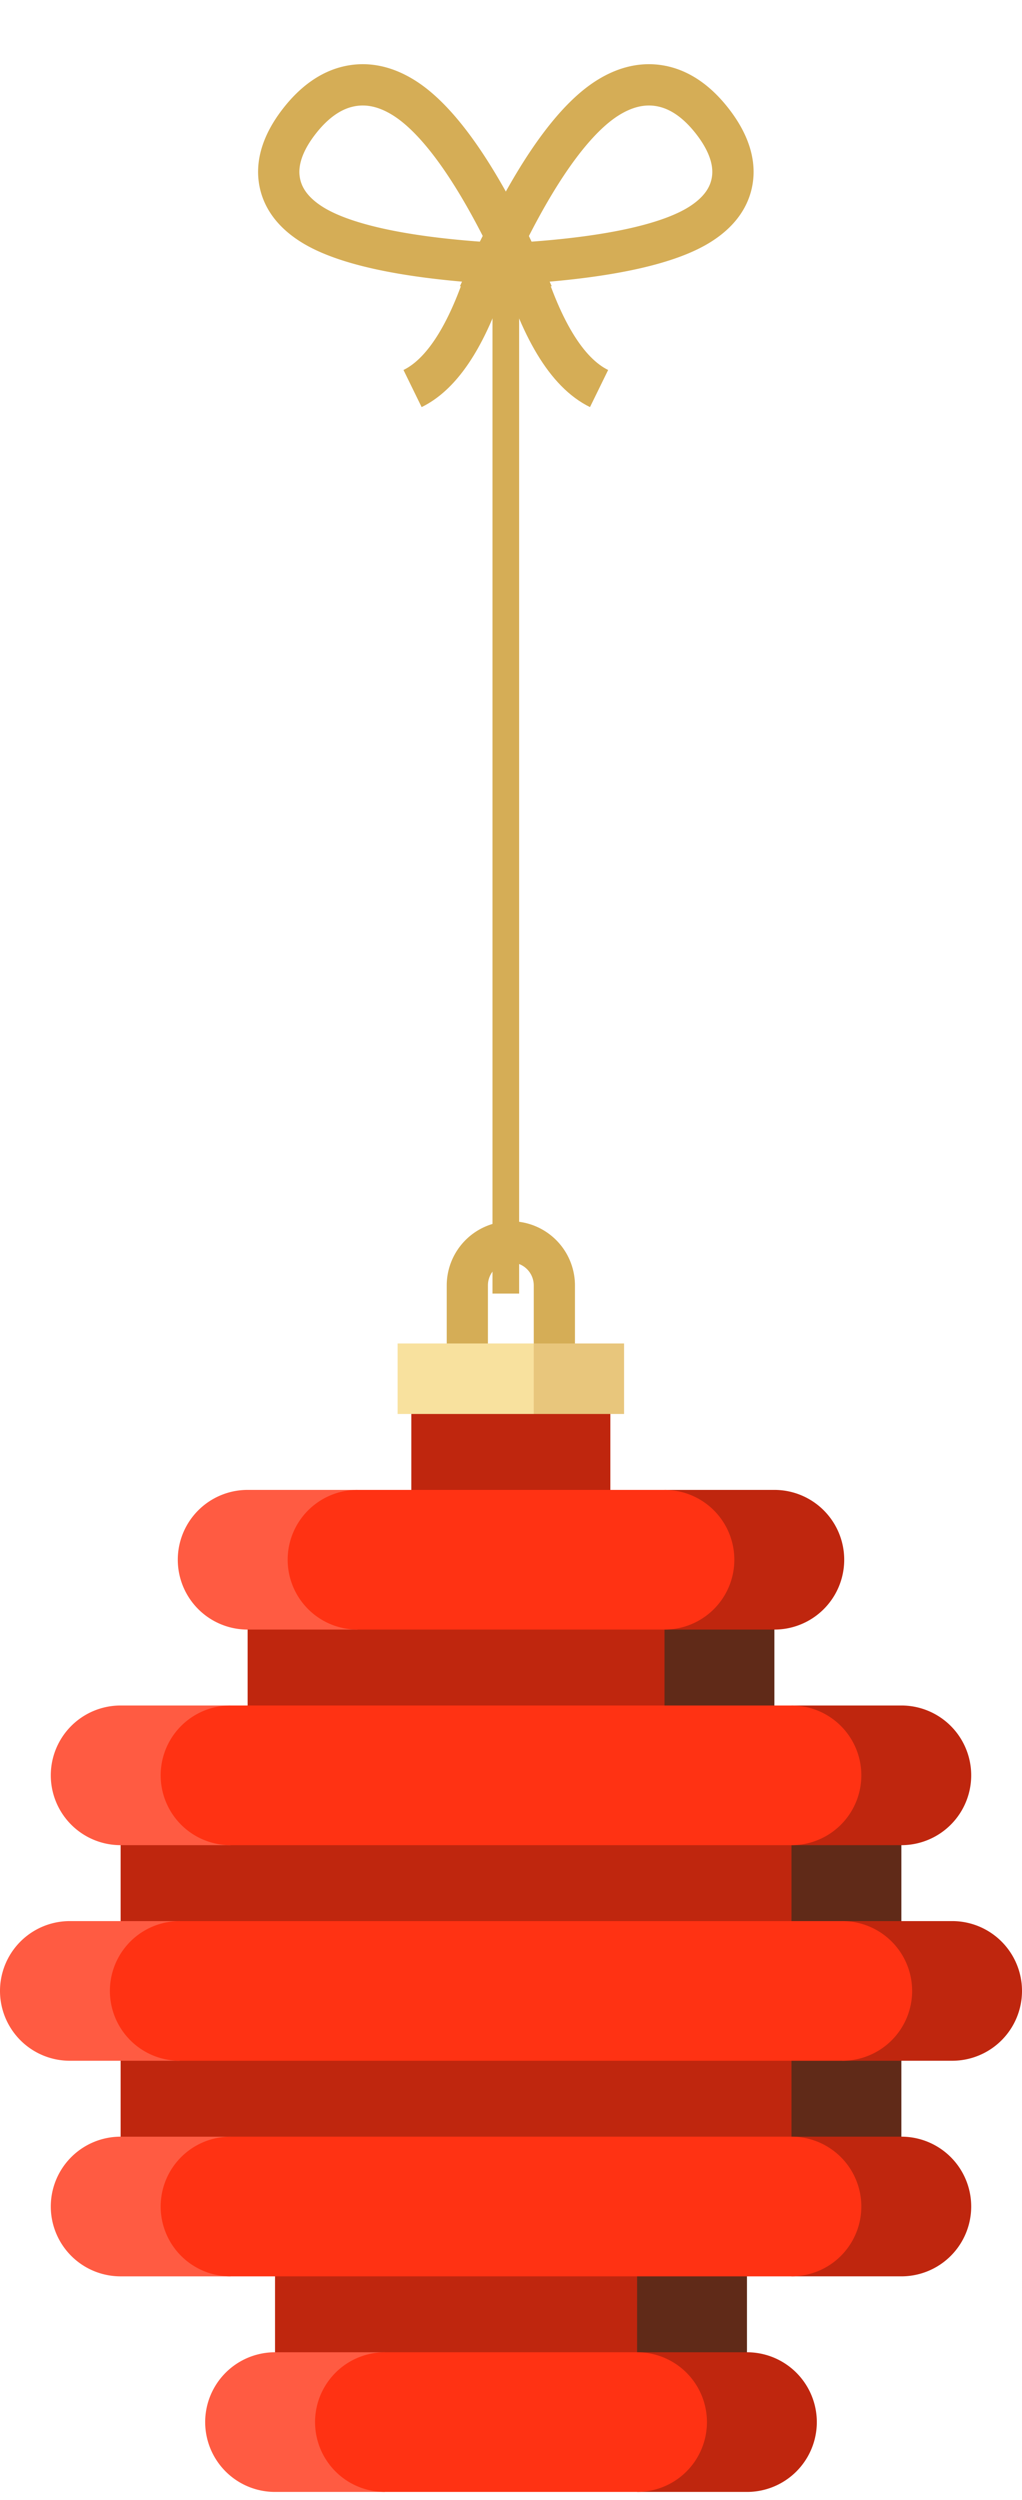
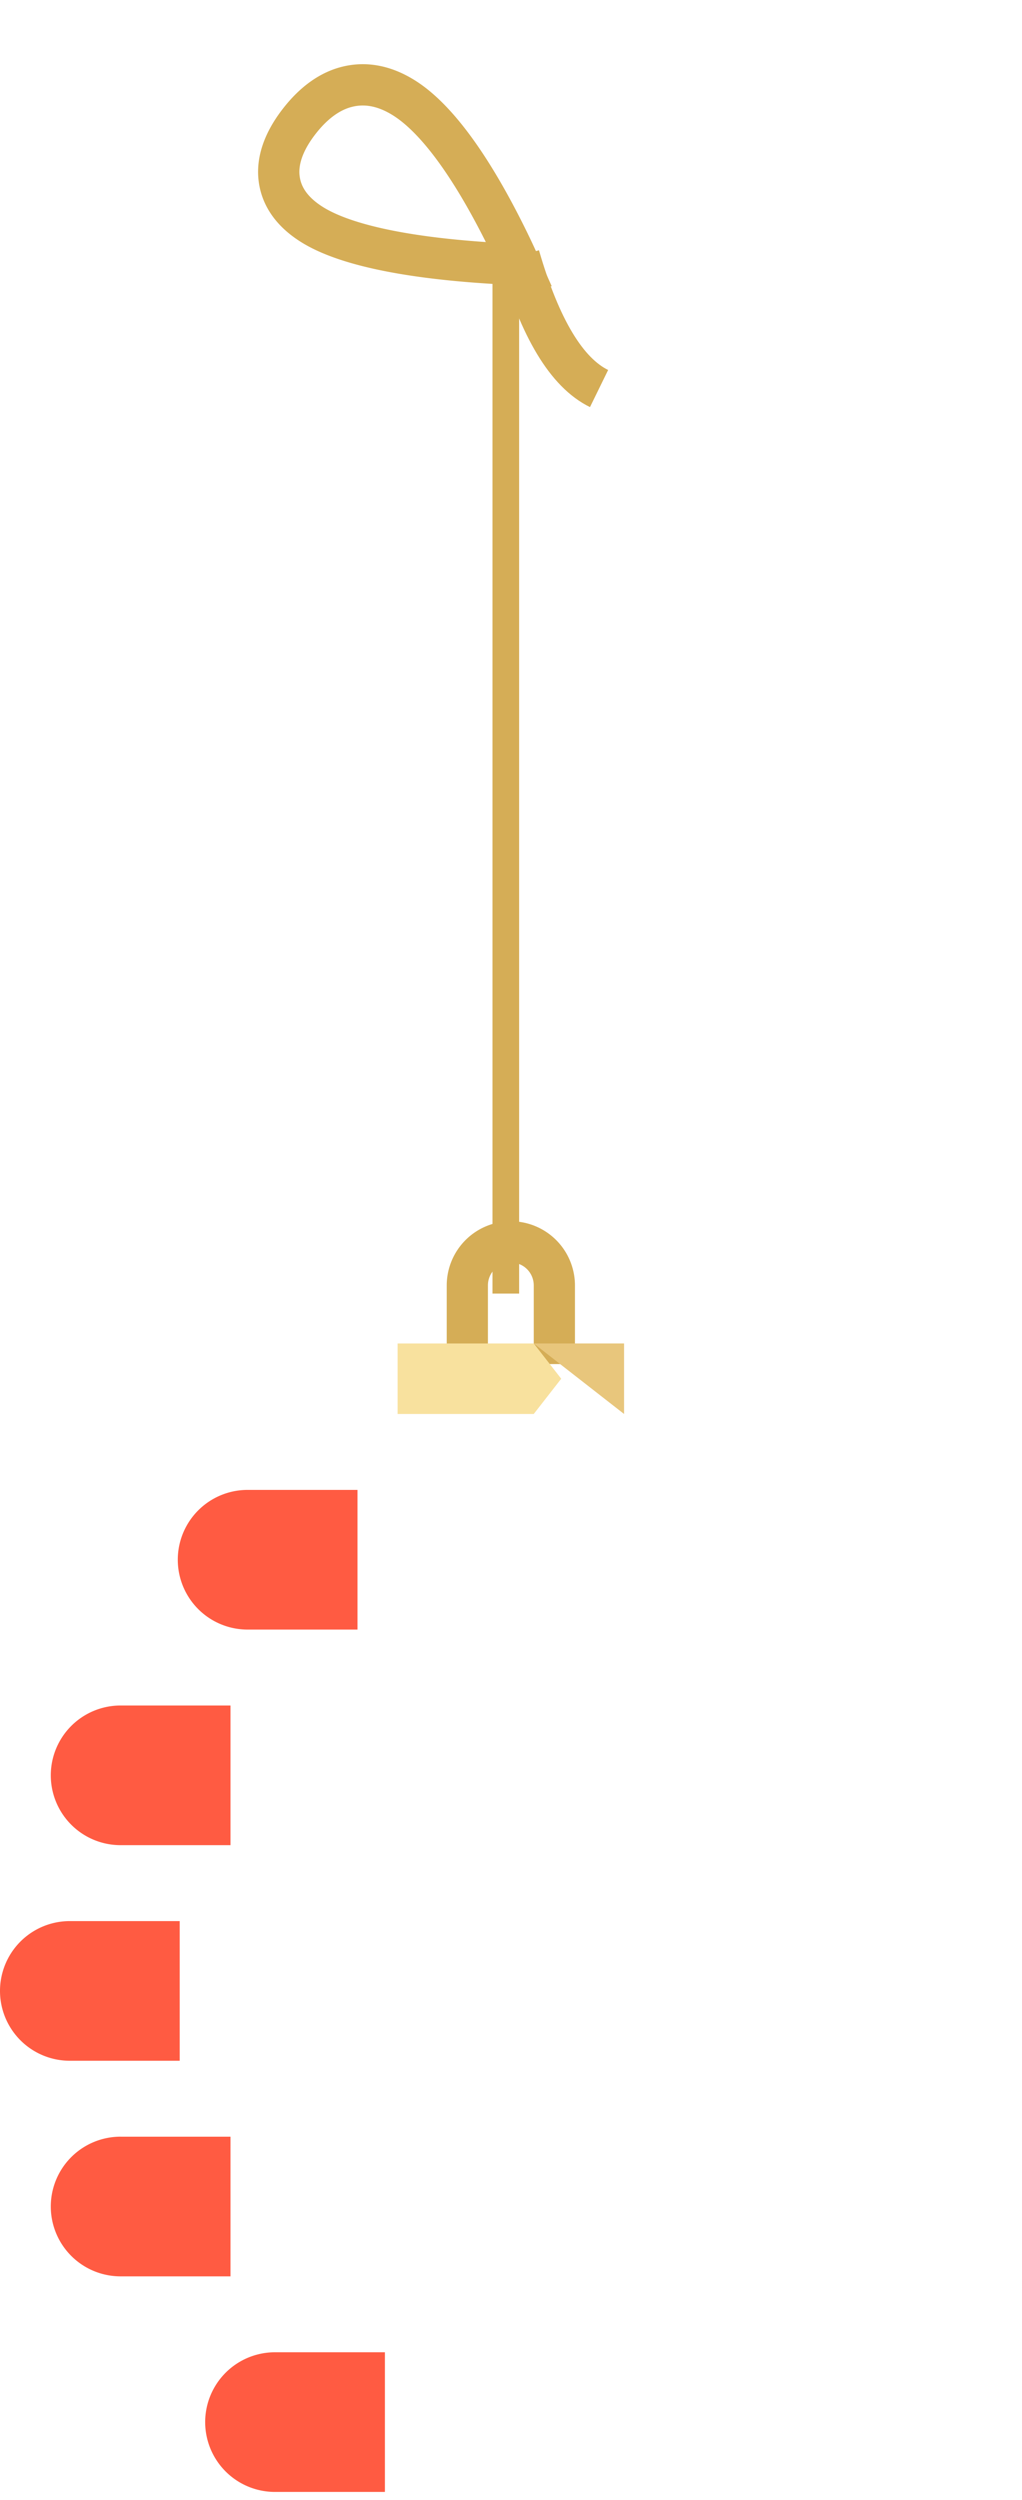
<svg xmlns="http://www.w3.org/2000/svg" width="99" height="242" viewBox="0 0 99 242">
  <defs>
    <filter x="-26.2%" y="-9.1%" width="152.5%" height="114.8%" filterUnits="objectBoundingBox" id="a">
      <feOffset dy="1" in="SourceAlpha" result="shadowOffsetOuter1" />
      <feGaussianBlur stdDeviation="1" in="shadowOffsetOuter1" result="shadowBlurOuter1" />
      <feColorMatrix values="0 0 0 0 0 0 0 0 0 0 0 0 0 0 0 0 0 0 0.3 0" in="shadowBlurOuter1" result="shadowMatrixOuter1" />
      <feMerge>
        <feMergeNode in="shadowMatrixOuter1" />
        <feMergeNode in="SourceGraphic" />
      </feMerge>
    </filter>
  </defs>
  <g fill="none" fill-rule="evenodd">
    <g filter="url(#a)" transform="translate(29 9.216)">
      <path fill="#D5AD56" d="M18.707 13.436h2.581V115h-2.581z" />
      <path d="M4.677-1.828c1.733-.416 3.568-.106 5.486 1.106 2.942 1.859 6.224 6.145 9.686 13.04a75.746 75.746 0 0 1 1.46 3.068 98.649 98.649 0 0 1-3.384-.176c-8.27-.566-13.819-1.87-16.735-3.712C-.848 10.21-1.802 8.64-1.973 6.947c-.159-1.567.386-3.384 1.939-5.392 1.486-1.921 3.087-2.994 4.71-3.383z" stroke="#D5AD56" stroke-width="4" />
-       <path d="M35.323-1.828c-1.733-.416-3.568-.106-5.486 1.106-2.942 1.859-6.224 6.145-9.686 13.04a75.746 75.746 0 0 0-1.46 3.068 98.649 98.649 0 0 0 3.384-.176c8.27-.566 13.819-1.87 16.735-3.712 2.038-1.288 2.992-2.857 3.163-4.551.159-1.567-.386-3.384-1.939-5.392-1.486-1.921-3.087-2.994-4.71-3.383zM18.707 14.563c-2.031 7.023-4.612 11.3-7.743 12.832" stroke="#D5AD56" stroke-width="4" />
      <path d="M21.288 14.563c2.032 7.023 4.613 11.3 7.743 12.832" stroke="#D5AD56" stroke-width="4" />
    </g>
    <g fill-rule="nonzero">
      <g fill="#BF260E">
-         <path d="M39.846 134.213h19.279v12.667h-19.28zM67.03 170.631v-15.55H23.987v15.55H11.685v44.174h14.957v15.55h37.733v-15.55h14.957V170.63z" />
-       </g>
+         </g>
      <g fill="#602A18">
-         <path d="M61.714 217.687h10.644v12.667H61.714zM76.671 196.82h10.644v12.666H76.671zM76.671 175.95h10.644v12.667H76.671zM64.37 155.081h10.644v12.667H64.37z" />
-       </g>
+         </g>
      <g fill="#BF260E">
-         <path d="M72.358 227.695H61.714v13.52h10.644a6.763 6.763 0 0 0 6.767-6.76 6.763 6.763 0 0 0-6.767-6.76zM87.315 206.826H76.672v13.52h10.643a6.762 6.762 0 0 0 6.765-6.76 6.762 6.762 0 0 0-6.765-6.76zM92.236 185.958H81.592v13.52h10.644a6.762 6.762 0 0 0 6.764-6.76 6.762 6.762 0 0 0-6.764-6.76zM87.315 165.089H76.672v13.52h10.643a6.762 6.762 0 0 0 6.765-6.76 6.762 6.762 0 0 0-6.765-6.76zM75.014 144.22H64.37v13.52h10.644a6.762 6.762 0 0 0 6.764-6.76 6.762 6.762 0 0 0-6.764-6.76z" />
-       </g>
+         </g>
      <g fill="#FF5B42">
        <path d="M26.642 227.695a6.763 6.763 0 0 0-6.767 6.76 6.763 6.763 0 0 0 6.767 6.76h10.644v-13.52H26.642zM11.685 206.826a6.762 6.762 0 0 0-6.765 6.76 6.762 6.762 0 0 0 6.765 6.761h10.643v-13.52H11.685zM6.764 185.958A6.762 6.762 0 0 0 0 192.718a6.762 6.762 0 0 0 6.764 6.76h10.644v-13.52H6.764zM11.685 165.089a6.762 6.762 0 0 0-6.765 6.76 6.762 6.762 0 0 0 6.765 6.76h10.643v-13.52H11.685zM23.986 144.22a6.762 6.762 0 0 0-6.764 6.76 6.762 6.762 0 0 0 6.764 6.76H34.63v-13.52H23.986z" />
      </g>
      <g fill="#FF3213">
-         <path d="M61.714 227.695H37.286a6.763 6.763 0 0 0-6.767 6.76 6.763 6.763 0 0 0 6.767 6.76h24.428a6.763 6.763 0 0 0 6.767-6.76 6.762 6.762 0 0 0-6.767-6.76zM76.672 206.826H22.328a6.762 6.762 0 0 0-6.764 6.76 6.762 6.762 0 0 0 6.764 6.761h54.343a6.762 6.762 0 0 0 6.765-6.76 6.762 6.762 0 0 0-6.764-6.76zM81.591 185.958H17.41a6.762 6.762 0 0 0-6.765 6.76 6.762 6.762 0 0 0 6.765 6.76h64.183a6.762 6.762 0 0 0 6.764-6.76 6.762 6.762 0 0 0-6.765-6.76zM15.564 171.85a6.762 6.762 0 0 0 6.765 6.76h54.343a6.762 6.762 0 0 0 6.764-6.76 6.762 6.762 0 0 0-6.764-6.761H22.328a6.762 6.762 0 0 0-6.764 6.76zM27.866 150.98a6.762 6.762 0 0 0 6.765 6.76H64.37a6.762 6.762 0 0 0 6.764-6.76 6.762 6.762 0 0 0-6.764-6.76H34.63a6.762 6.762 0 0 0-6.764 6.76z" />
-       </g>
+         </g>
      <path d="M55.696 132.04h-3.992v-7.617a2.221 2.221 0 0 0-2.22-2.218c-1.223 0-2.219.995-2.219 2.218v7.617h-3.991v-7.617a6.216 6.216 0 0 1 6.21-6.207 6.216 6.216 0 0 1 6.212 6.207v7.617z" fill="#D5AD56" />
      <path fill="#F8E19E" d="M38.516 130.046v6.826h13.188l2.661-3.413-2.66-3.413z" />
-       <path fill="#E8C67C" d="M51.703 130.045h8.75v6.826h-8.75z" />
+       <path fill="#E8C67C" d="M51.703 130.045h8.75v6.826z" />
    </g>
  </g>
</svg>